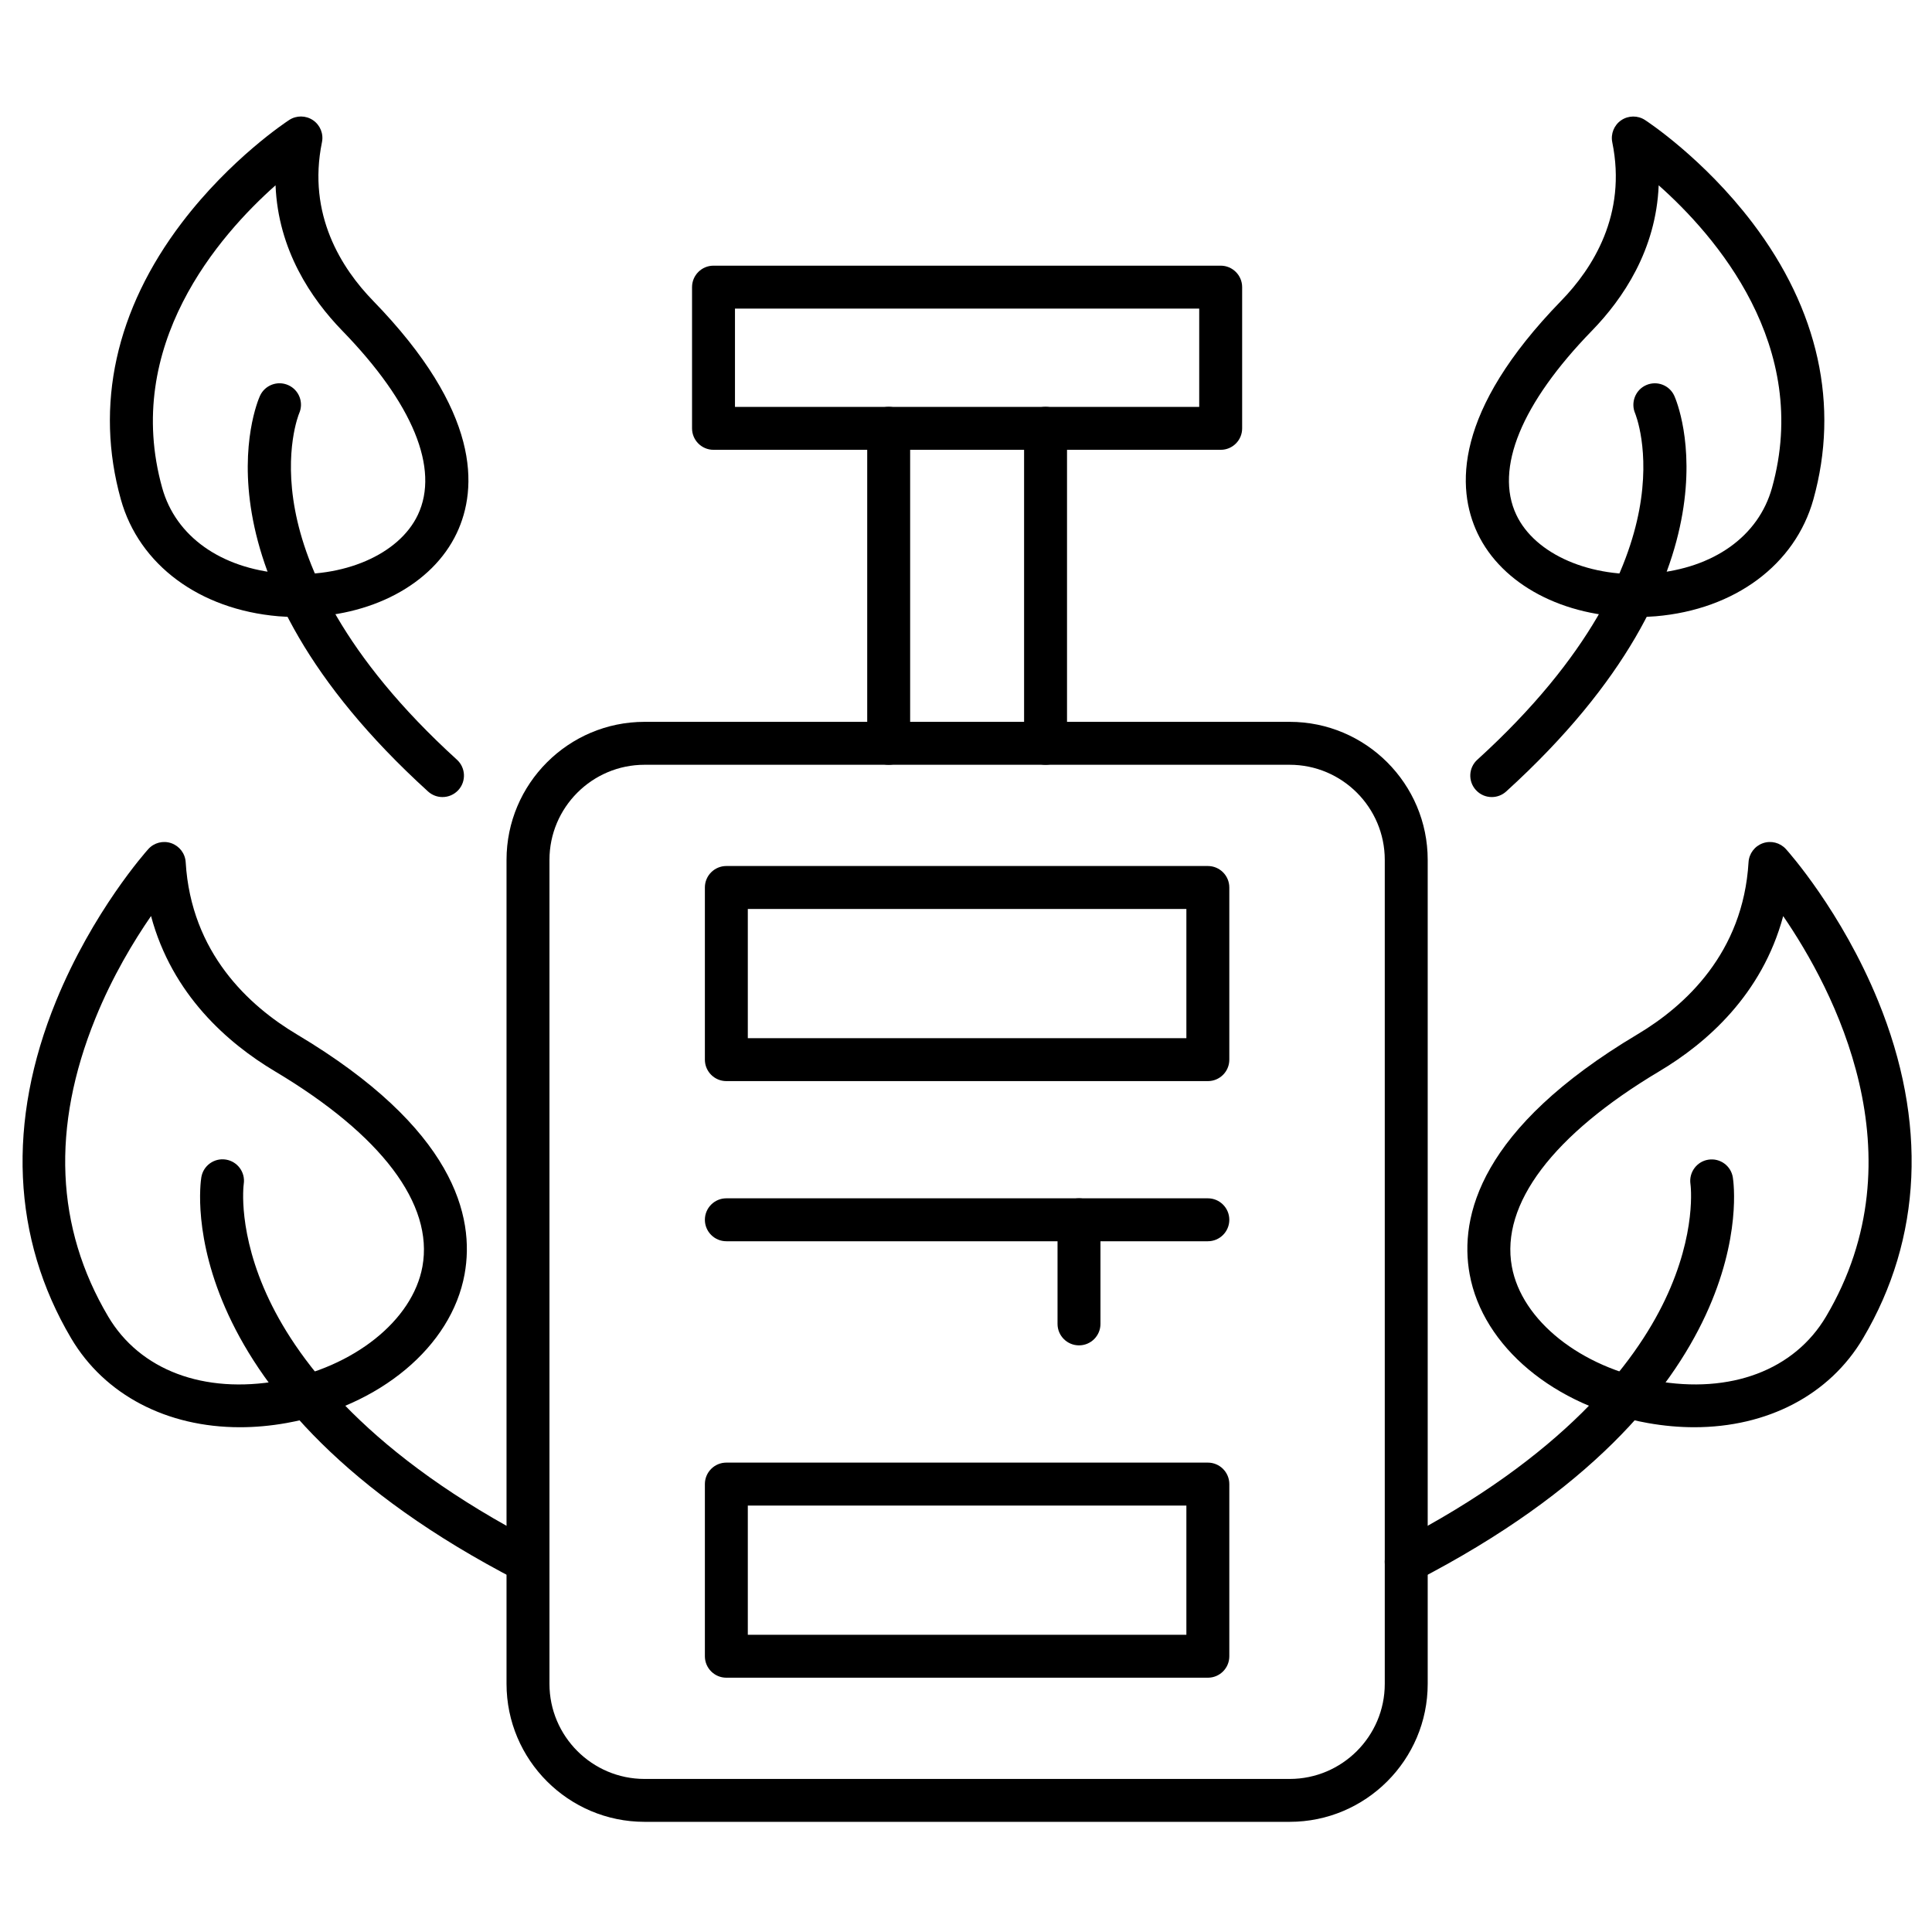
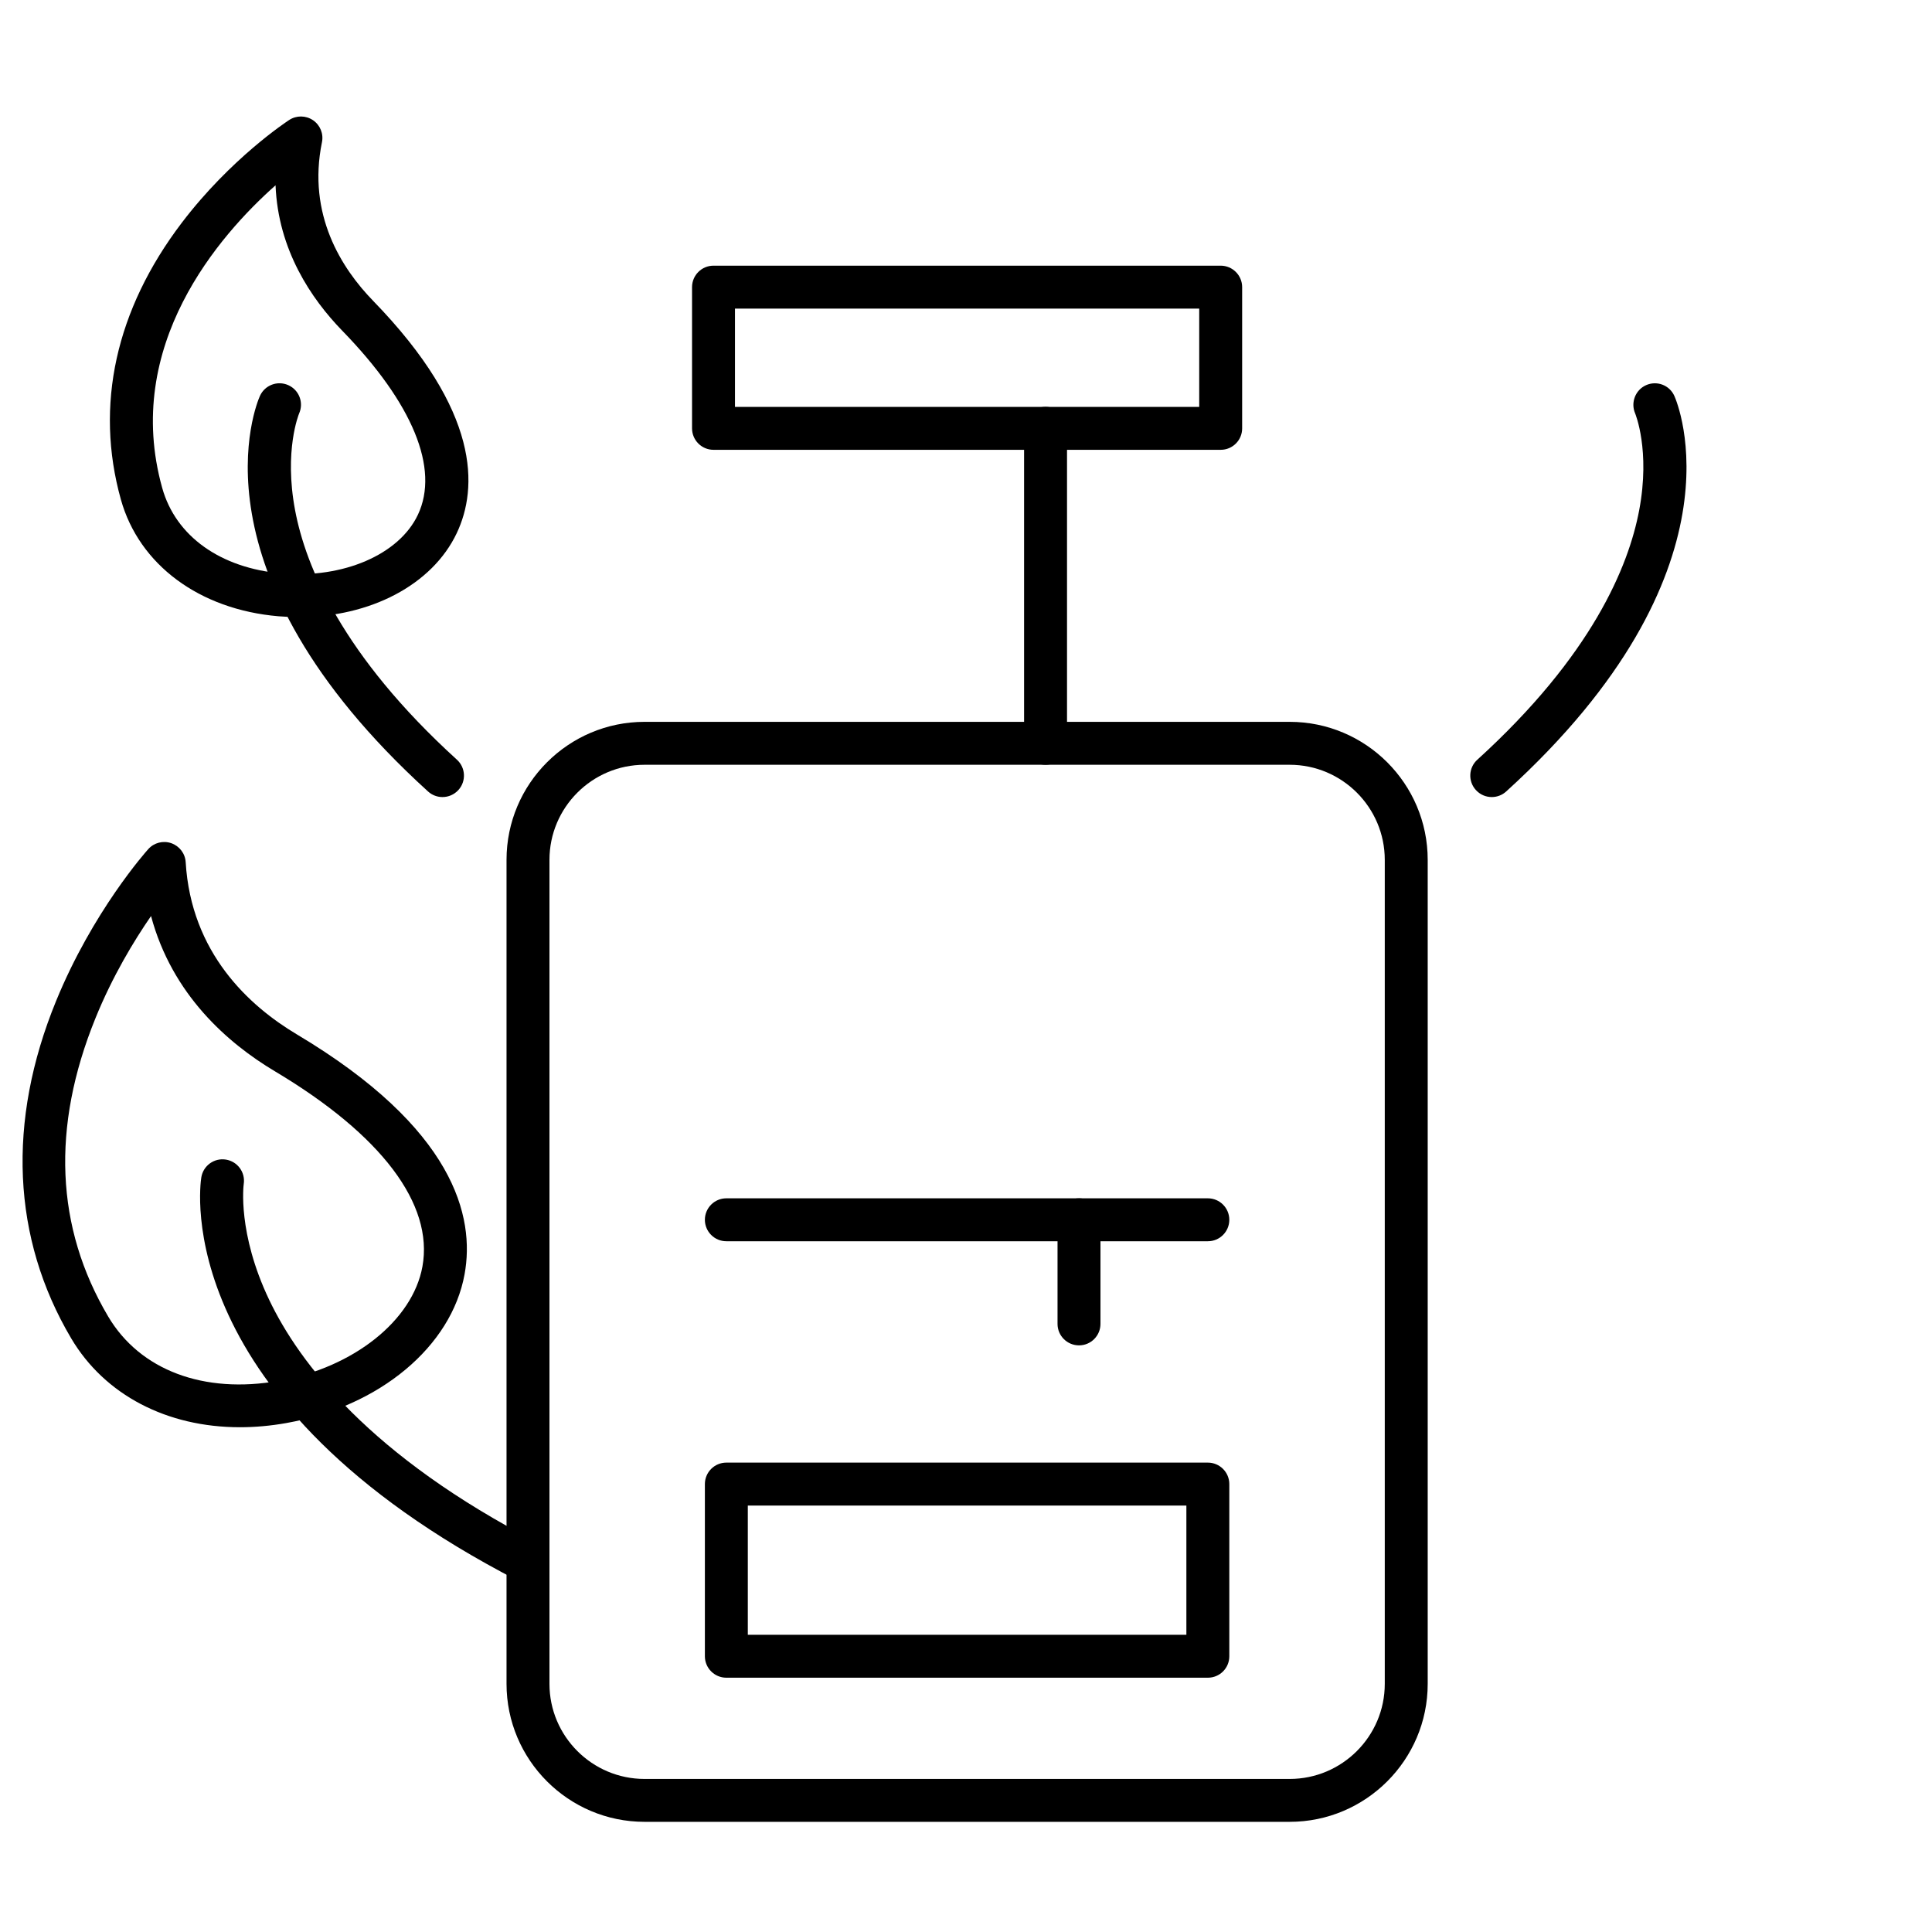
<svg xmlns="http://www.w3.org/2000/svg" id="Layer_1" enable-background="new 0 0 450 450" viewBox="0 0 450 450">
  <g>
    <g>
      <path d="m300.39 424.34h-150.26c-17.73 0-32.15-14.42-32.15-32.15v-191.91c0-17.73 14.42-32.15 32.15-32.15h150.26c17.73 0 32.15 14.42 32.15 32.15v191.92c0 17.72-14.42 32.14-32.15 32.14zm-150.26-246.21c-12.21 0-22.15 9.94-22.15 22.15v191.92c0 12.21 9.94 22.15 22.15 22.15h150.26c12.21 0 22.15-9.94 22.15-22.15v-191.92c0-12.21-9.94-22.15-22.15-22.15z" />
    </g>
    <g>
      <g>
-         <path d="m206.99 178.13c-2.76 0-5-2.24-5-5v-73.37c0-2.76 2.24-5 5-5s5 2.24 5 5v73.37c0 2.76-2.24 5-5 5z" />
-       </g>
+         </g>
      <g>
        <path d="m243.53 178.13c-2.76 0-5-2.24-5-5v-73.37c0-2.76 2.24-5 5-5s5 2.24 5 5v73.37c0 2.76-2.24 5-5 5z" />
      </g>
    </g>
    <g>
      <path d="m284.33 104.77h-118.14c-2.76 0-5-2.24-5-5v-32.89c0-2.76 2.24-5 5-5h118.13c2.76 0 5 2.24 5 5v32.89c.01 2.76-2.23 5-4.99 5zm-113.14-10h108.13v-22.89h-108.13z" />
    </g>
    <g>
      <g>
        <g>
          <path d="m281.34 289.11h-112.16c-2.76 0-5-2.24-5-5s2.24-5 5-5h112.15c2.76 0 5 2.24 5 5s-2.23 5-4.99 5z" />
        </g>
        <g>
          <path d="m251.32 313.36c-2.76 0-5-2.24-5-5v-24.25c0-2.76 2.24-5 5-5s5 2.24 5 5v24.25c0 2.76-2.23 5-5 5z" />
        </g>
      </g>
      <g>
-         <path d="m281.34 251.81h-112.16c-2.76 0-5-2.24-5-5v-40.1c0-2.76 2.24-5 5-5h112.15c2.76 0 5 2.24 5 5v40.1c.01 2.76-2.23 5-4.99 5zm-107.16-10h102.15v-30.1h-102.15z" />
-       </g>
+         </g>
      <g>
        <path d="m281.34 390.77h-112.16c-2.76 0-5-2.24-5-5v-40.1c0-2.76 2.24-5 5-5h112.15c2.76 0 5 2.24 5 5v40.1c.01 2.76-2.23 5-4.99 5zm-107.16-10h102.15v-30.1h-102.15z" />
      </g>
    </g>
    <g>
      <g>
-         <path d="m394.64 332.43c-3.52 0-7.15-.32-10.84-.98-21.75-3.88-38.42-17.81-41.49-34.65-2.45-13.41 2.35-33.99 39.08-55.88 11.11-6.62 24.62-18.96 25.88-40.1.12-2.01 1.44-3.75 3.34-4.42s4.02-.12 5.37 1.37c.53.58 12.95 14.51 21.48 35.39 11.48 28.09 10.27 55.25-3.52 78.55-7.83 13.26-22.35 20.72-39.3 20.72zm20.7-119.05c-4.92 18.3-17.86 29.59-28.83 36.13-24.81 14.79-37.02 30.95-34.37 45.5 2.29 12.56 16.03 23.5 33.41 26.6 17.52 3.13 32.39-2.47 39.79-14.99 22.22-37.57 1.66-76.25-10-93.24z" />
-       </g>
+         </g>
      <g>
-         <path d="m327.54 368.76c-1.81 0-3.56-.99-4.45-2.71-1.27-2.45-.3-5.47 2.15-6.74 39-20.11 55.55-41.84 62.56-56.53 7.49-15.69 5.96-26.88 5.94-26.99-.4-2.72 1.47-5.27 4.18-5.68 2.71-.42 5.26 1.42 5.69 4.13.34 2.11 7.36 52.13-73.8 93.97-.71.37-1.49.55-2.27.55z" />
-       </g>
+         </g>
    </g>
    <g>
      <g>
        <path d="m55.88 332.43c-16.95 0-31.47-7.47-39.31-20.72-13.78-23.3-15-50.47-3.51-78.55 8.54-20.88 20.96-34.81 21.48-35.39 1.35-1.5 3.46-2.04 5.37-1.37 1.9.67 3.22 2.41 3.34 4.42 1.27 21.15 14.78 33.48 25.88 40.1 36.73 21.9 41.53 42.48 39.08 55.88-3.07 16.84-19.75 30.77-41.49 34.65-3.69.66-7.32.98-10.84.98zm-20.7-119.07c-3.98 5.77-8.99 14.03-12.97 23.86-10.28 25.33-9.28 48.69 2.98 69.41 7.4 12.51 22.27 18.11 39.79 14.99 17.38-3.11 31.12-14.04 33.41-26.6 2.65-14.55-9.55-30.71-34.37-45.5-10.98-6.55-23.93-17.85-28.84-36.16z" />
      </g>
      <g>
        <path d="m122.98 368.76c-.77 0-1.55-.18-2.29-.56-81.16-41.84-74.14-91.86-73.8-93.97.44-2.73 3.01-4.58 5.73-4.14s4.57 2.98 4.15 5.7c-.03.23-1.51 11.38 5.94 26.99 7.01 14.69 23.56 36.42 62.56 56.53 2.45 1.27 3.42 4.28 2.15 6.74-.88 1.72-2.63 2.71-4.44 2.71z" />
      </g>
    </g>
    <g>
      <g>
        <g>
          <path d="m69.62 143.74c-1.57 0-3.16-.07-4.77-.2-18.39-1.57-32.45-11.99-36.7-27.21-6.11-21.9-1.21-44.18 14.19-64.44 11.42-15.02 24.48-23.59 25.03-23.95 1.69-1.1 3.87-1.07 5.54.06 1.67 1.14 2.49 3.16 2.08 5.13-3.45 16.85 4.57 29.38 11.91 36.93 25.07 25.78 24.43 43.67 19.48 54.13-5.7 12.02-20.12 19.55-36.76 19.55zm-5.44-100.58c-13.13 11.65-35.65 37.34-26.4 70.48 3.14 11.26 13.58 18.71 27.91 19.93 14.25 1.21 27.26-4.4 31.64-13.66 5.09-10.74-1.17-25.97-17.61-42.88-7.2-7.41-14.94-18.8-15.54-33.87z" />
        </g>
        <g>
          <path d="m103.06 185.65c-1.2 0-2.4-.43-3.36-1.3-56.5-51.36-39.9-90.48-39.16-92.12 1.13-2.52 4.08-3.65 6.61-2.52 2.51 1.12 3.64 4.06 2.53 6.57-.09.22-3.56 8.7-.95 22.55 2.47 13.12 11.01 33.85 37.7 58.12 2.04 1.86 2.19 5.02.34 7.06-1 1.09-2.35 1.64-3.71 1.64z" />
        </g>
      </g>
      <g>
        <g>
-           <path d="m380.9 143.74c-16.64 0-31.06-7.52-36.76-19.54-4.95-10.46-5.6-28.34 19.48-54.13 7.34-7.54 15.36-20.07 11.91-36.93-.4-1.97.42-4 2.08-5.13s3.85-1.16 5.54-.06c.55.36 13.61 8.93 25.03 23.94 15.4 20.26 20.3 42.54 14.19 64.44-4.25 15.21-18.31 25.64-36.69 27.21-1.61.13-3.21.2-4.78.2zm5.44-100.58c-.6 15.07-8.34 26.46-15.55 33.87-16.44 16.91-22.69 32.14-17.61 42.88 4.38 9.25 17.39 14.87 31.64 13.66 14.34-1.22 24.77-8.67 27.91-19.93 9.26-33.14-13.26-58.83-26.39-70.48z" />
-         </g>
+           </g>
        <g>
          <path d="m347.46 185.65c-1.36 0-2.71-.55-3.7-1.64-1.86-2.04-1.71-5.21.34-7.06 26.69-24.26 35.23-45 37.7-58.12 2.63-13.97-.92-22.47-.95-22.56-1.08-2.52.07-5.47 2.58-6.57s5.44.01 6.56 2.52c.73 1.64 17.34 40.76-39.16 92.12-.96.88-2.17 1.31-3.37 1.31z" />
        </g>
      </g>
    </g>
  </g>
</svg>